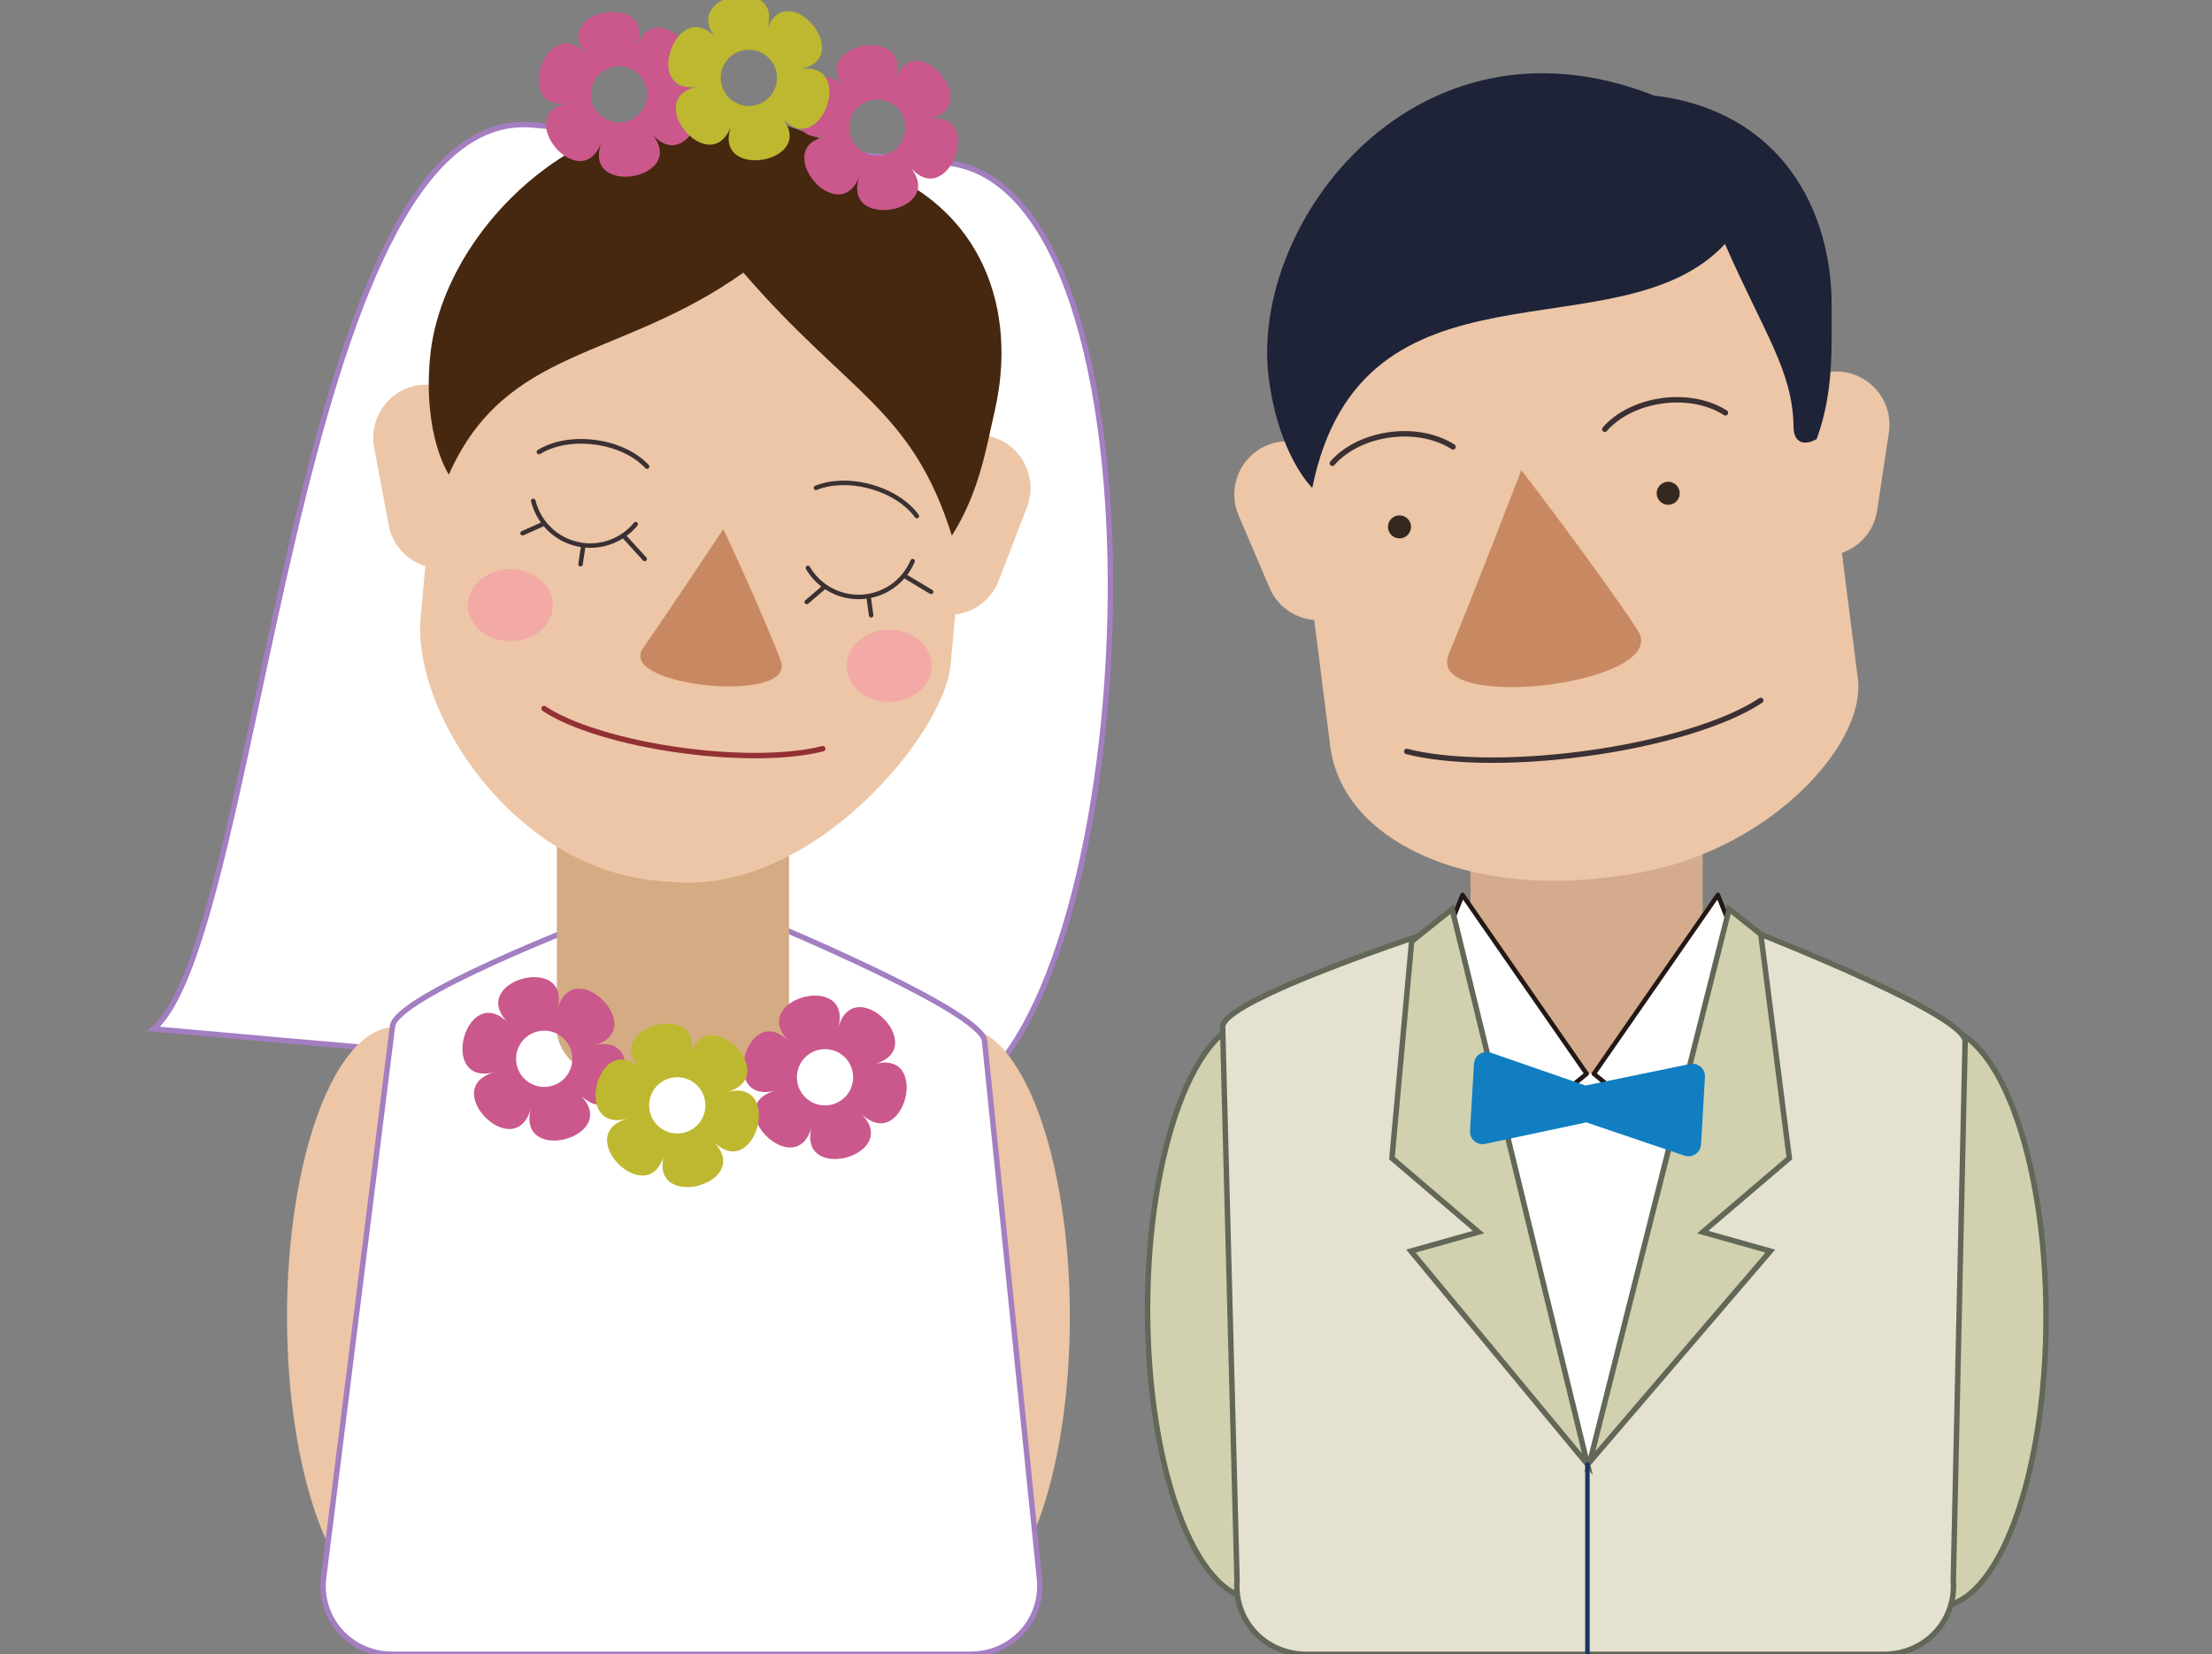
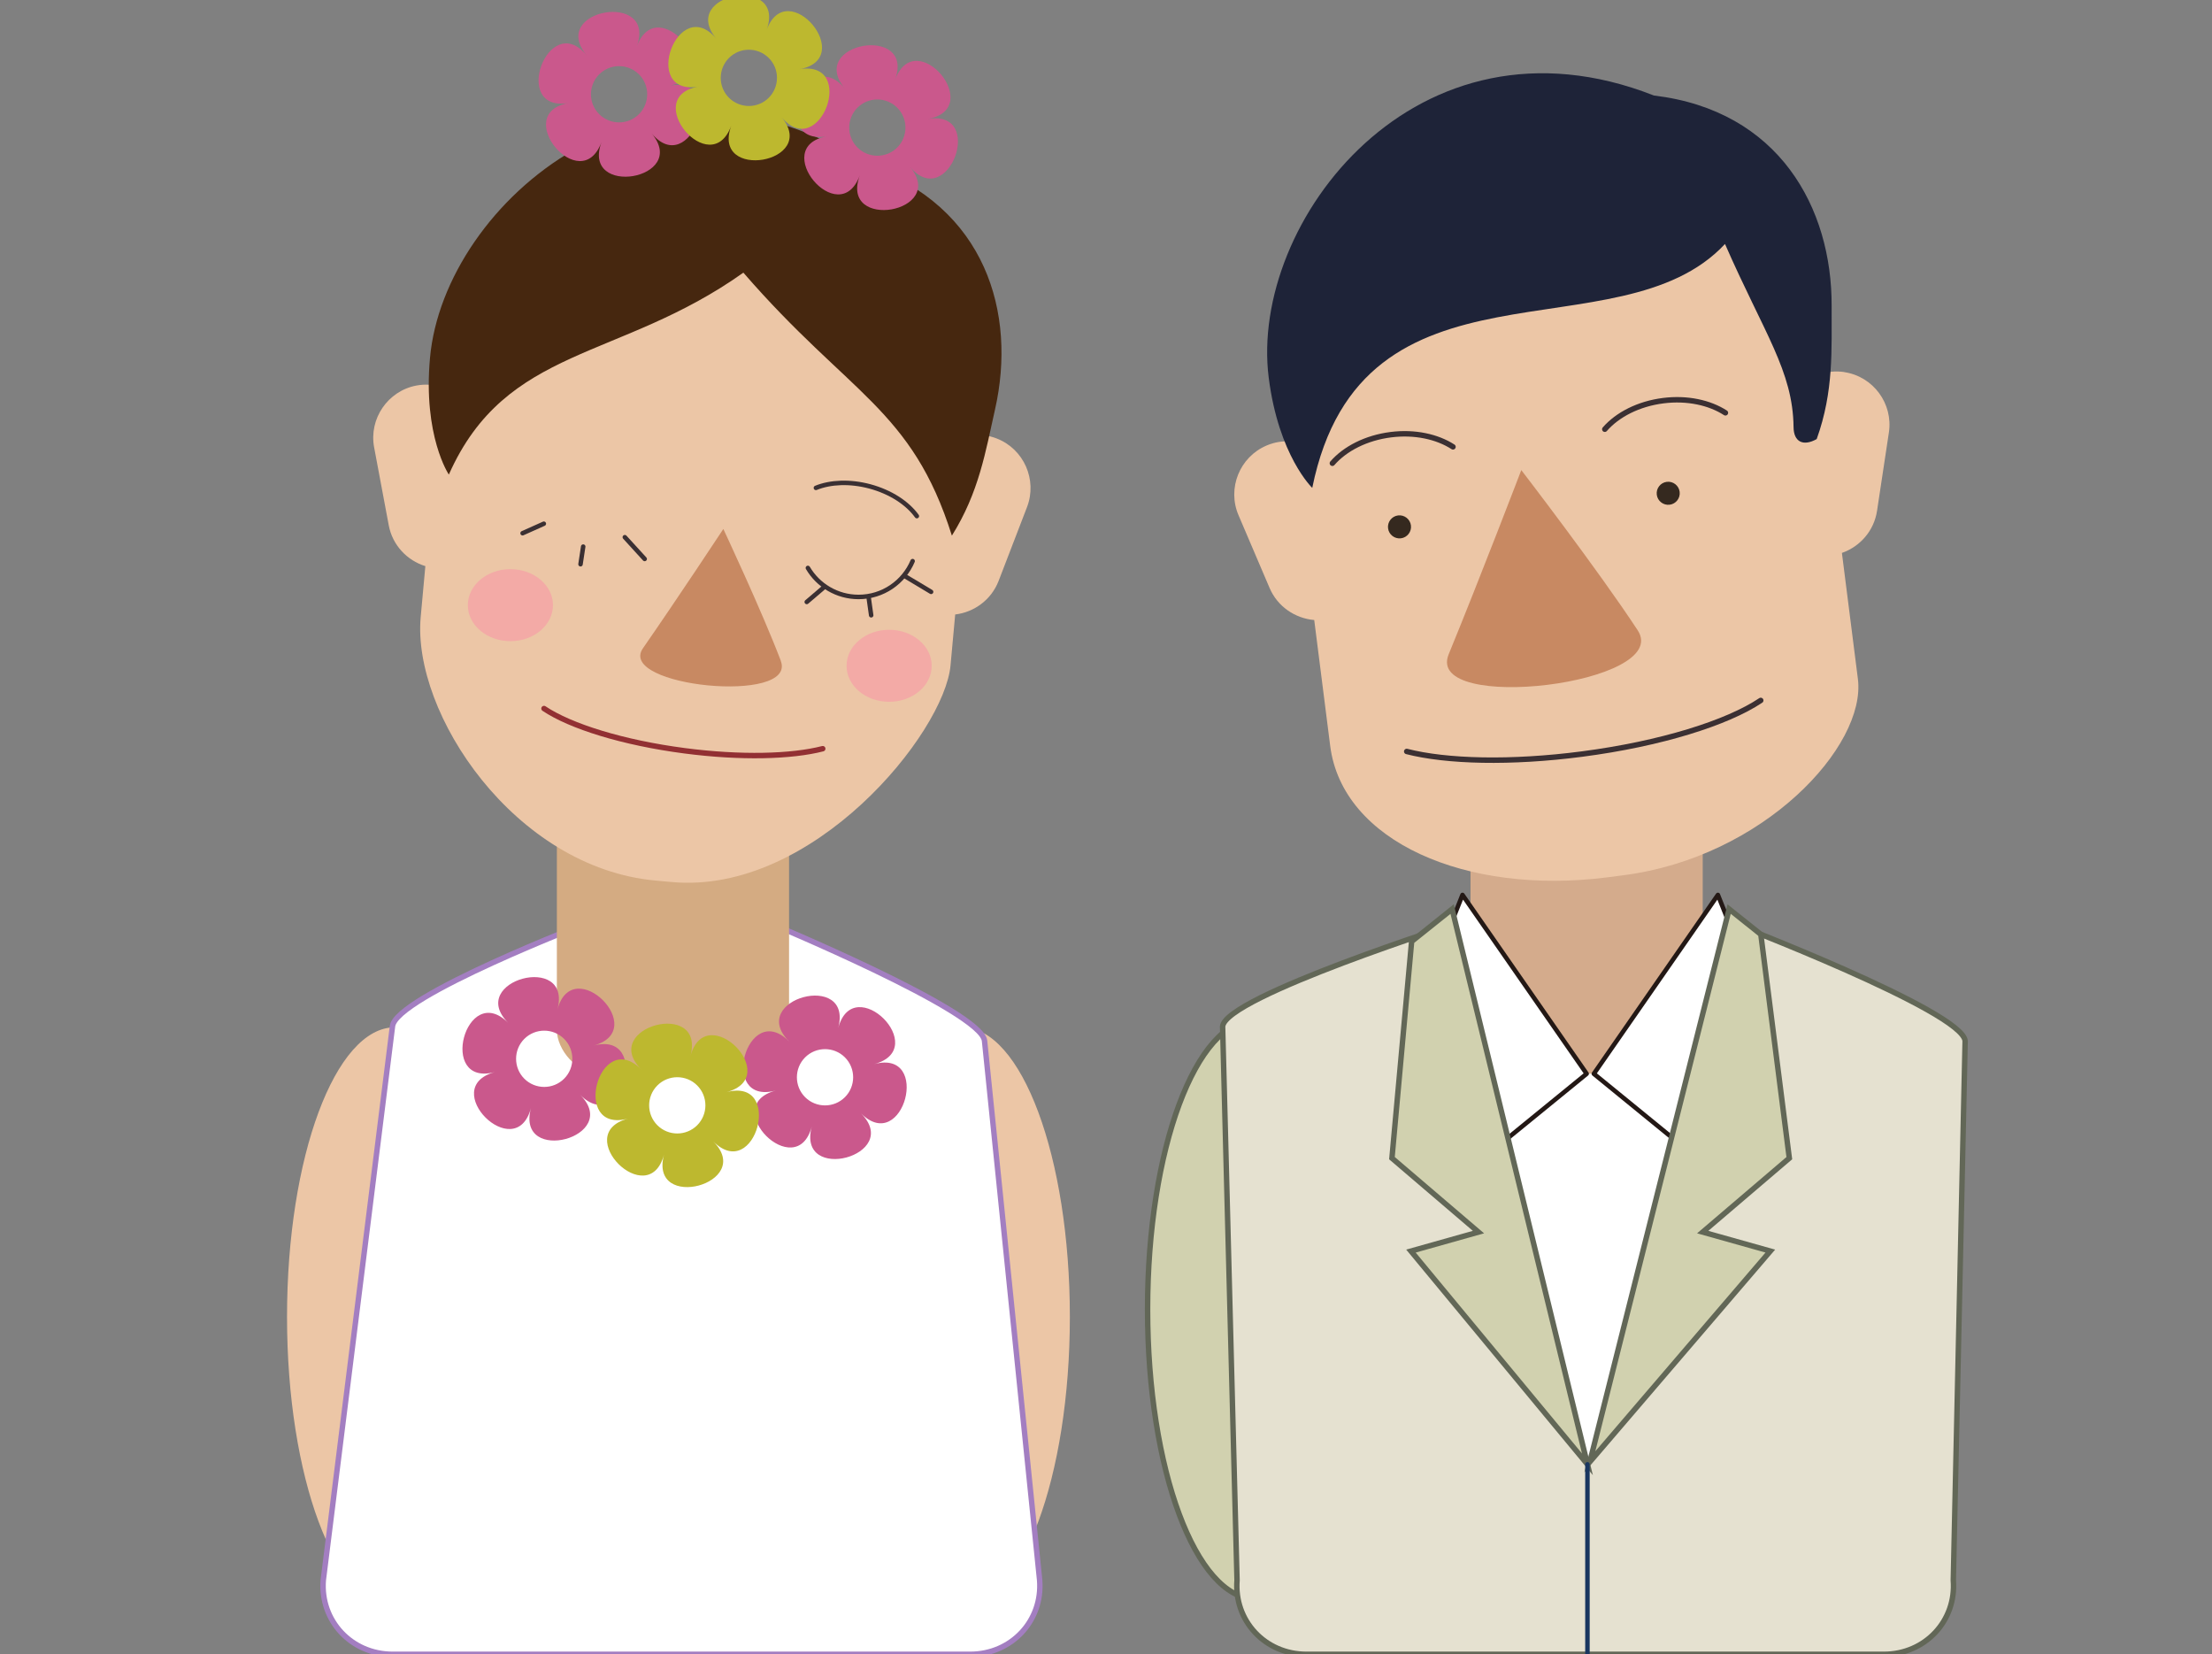
<svg xmlns="http://www.w3.org/2000/svg" id="_イヤー_1" viewBox="0 0 256.17 191.55">
  <rect x="0" y="0" width="256.17" height="191.55" fill="#808080" stroke="none" />
  <defs>
    <style>.cls-1{fill:#bdb82f;}.cls-2{stroke-width:.52px;}.cls-2,.cls-3,.cls-4,.cls-5,.cls-6,.cls-7{stroke-linecap:round;}.cls-2,.cls-3,.cls-5,.cls-8,.cls-9,.cls-10,.cls-6{stroke-miterlimit:10;}.cls-2,.cls-3,.cls-5,.cls-6,.cls-7{fill:none;}.cls-2,.cls-3,.cls-6{stroke:#3b3033;}.cls-11,.cls-4,.cls-10{fill:#fff;}.cls-3{stroke-width:.54px;}.cls-12{fill:#c88962;}.cls-13{fill:#ecc6a6;}.cls-14{fill:#d4ab8c;}.cls-4{stroke:#231815;}.cls-4,.cls-7{stroke-linejoin:round;stroke-width:.52px;}.cls-5{stroke:#923033;}.cls-5,.cls-8,.cls-9,.cls-10,.cls-6{stroke-width:.63px;}.cls-8{fill:#e5e1d0;}.cls-8,.cls-9{stroke:#626757;}.cls-9{fill:#d1d1af;}.cls-15{fill:#ca588c;}.cls-16{fill:#35291f;}.cls-17{fill:#1e2338;}.cls-10{stroke:#a37ec1;}.cls-7{stroke:#193660;}.cls-18{fill:#f3aaa6;}.cls-19{fill:#117ec1;}.cls-20{fill:#d4ab82;}.cls-21{fill:#46270f;}</style>
  </defs>
-   <path class="cls-10" d="M17.77,119.13c39.22,3.58,76.35,6.35,93.59,7.92,21.36-12.04,25.23-105.75-1.89-108.22l-47.76-4.36c-27.73-2.53-31.45,94.26-43.94,104.66Z" />
  <ellipse class="cls-13" cx="111.42" cy="152.48" rx="12.48" ry="33.53" />
  <ellipse class="cls-13" cx="45.72" cy="152.48" rx="12.48" ry="33.53" />
-   <ellipse class="cls-9" cx="224.47" cy="152.48" rx="12.48" ry="33.53" />
  <ellipse class="cls-9" cx="145.38" cy="151.6" rx="12.48" ry="33.53" />
  <path class="cls-8" d="M218.16,191.55h-66.86c-4.8,0-8.41-3.9-8.04-8.58l-1.67-64.11c.27-3.46,27.69-12.14,27.69-12.14h30.92s27.11,10.35,27.38,13.81l-1.37,62.44c.37,4.69-3.25,8.58-8.04,8.58Z" />
  <rect class="cls-14" x="170.3" y="78.86" width="26.89" height="45.47" rx="5.07" ry="5.07" />
  <path class="cls-13" d="M213.59,43.08h0c-1.01-.15-2.01-.04-2.92,.27l-.5-3.94c-2.07-16.29-17.1-27.93-33.39-25.86l-1.86,.24c-16.29,2.07-27.93,17.1-25.86,33.39l.5,3.94c-.96-.08-1.95,.06-2.89,.47h0c-3.11,1.33-4.57,4.95-3.24,8.06l3.6,8.43c.92,2.16,2.96,3.52,5.17,3.71l1.85,14.58c1.41,11.07,15.75,17.29,32.04,15.22l1.86-.24c16.29-2.07,28.21-14.95,27.21-22.75l-1.85-14.58c2.09-.73,3.72-2.55,4.07-4.88l1.37-9.06c.51-3.34-1.81-6.49-5.15-6.99Z" />
  <polygon class="cls-11" points="183.84 169.55 170.3 124.33 197.19 124.33 183.84 169.55" />
  <polygon class="cls-4" points="184.58 124.33 196.55 134.1 201.84 110.88 198.95 103.62 184.58 124.33" />
  <polygon class="cls-4" points="183.75 124.33 171.77 134.1 166.48 110.88 169.37 103.62 183.75 124.33" />
  <polygon class="cls-9" points="184.12 169.26 184.12 169.26 200.25 105.26 203.92 108.19 207.22 134.1 197.19 142.66 205.02 144.86 184.12 169.26" />
  <polygon class="cls-9" points="183.84 169.55 183.84 169.55 168.17 105.26 163.48 109.01 161.2 134.1 171.22 142.66 163.4 144.86 183.84 169.55" />
  <line class="cls-7" x1="183.84" y1="169.55" x2="183.84" y2="191.55" />
  <path class="cls-17" d="M199.77,28.25c4.54,10.36,7.87,14.71,7.94,21.21,.02,1.72,1.13,2.25,2.68,1.38,2-5.57,1.71-10.38,1.73-15.39,.05-11.36-6.07-22.66-20.58-24.39-27.49-10.8-46.9,14.67-44.61,32.68,1.15,9.04,5.04,12.75,5.04,12.75,5.74-28.24,35.47-15.01,47.8-28.24Z" />
  <path class="cls-12" d="M189.66,72.98c4.09,6.24-24.72,9.68-21.89,2.78,3.67-8.93,8.41-21.33,8.41-21.33,0,0,8.85,11.5,13.48,18.55Z" />
  <path class="cls-10" d="M112.34,191.55H45.48c-4.8,0-8.41-3.9-8.04-8.58l8.01-64.11c.27-3.46,22.92-12.14,22.92-12.14h20.38s24.99,10.35,25.27,13.81l6.38,62.44c.37,4.69-3.25,8.58-8.04,8.58Z" />
  <rect class="cls-20" x="64.49" y="78.86" width="26.89" height="45.47" rx="5.07" ry="5.07" />
  <path class="cls-13" d="M115.43,50.77h0c-.96-.37-1.95-.48-2.91-.36l.36-3.95c1.49-16.36-10.67-30.96-27.03-32.46l-1.87-.17c-16.36-1.49-30.96,10.67-32.46,27.03l-.36,3.95c-.92-.28-1.92-.36-2.93-.17h0c-3.32,.62-5.53,3.85-4.9,7.17l1.69,9.01c.43,2.31,2.13,4.08,4.24,4.73l-.54,5.9c-1.01,11.12,10.85,29.02,27.21,30.51l1.87,.17c16.36,1.49,31.56-17.25,32.28-25.08l.54-5.9c2.19-.26,4.18-1.69,5.03-3.89l3.29-8.55c1.21-3.15-.37-6.73-3.52-7.94Z" />
  <path class="cls-21" d="M110.23,62.03c3.15-5.01,3.91-9.77,5.01-14.65,2.5-11.09-1.04-23.44-14.83-28.25-24.52-16.47-48.96,4.21-50.61,22.28-.83,9.08,2.18,13.54,2.18,13.54,6.64-14.95,19.73-13.16,34.11-23.38,12.27,14.16,19.51,15.73,24.15,30.46Z" />
  <path class="cls-12" d="M90.42,76.52c1.93,5.07-19.06,2.99-15.96-1.46,4-5.76,9.31-13.81,9.31-13.81,0,0,4.48,9.54,6.66,15.27Z" />
  <path class="cls-15" d="M99.71,128.91c4.9,4.9,8.22-7.49,1.53-5.7,6.69-1.79-2.38-10.86-4.17-4.17,1.79-6.69-10.59-3.37-5.7,1.53-4.9-4.9-8.22,7.49-1.53,5.7-6.69,1.79,2.38,10.86,4.17,4.17-1.79,6.69,10.59,3.37,5.7-1.53Zm-6.47-1.87c-1.27-1.27-1.27-3.34,0-4.61,1.27-1.27,3.34-1.27,4.61,0s1.27,3.34,0,4.61-3.34,1.27-4.61,0Z" />
  <path class="cls-15" d="M67.19,126.77c4.9,4.9,8.22-7.49,1.53-5.7,6.69-1.79-2.38-10.86-4.17-4.17,1.79-6.69-10.59-3.37-5.7,1.53-4.9-4.9-8.22,7.49-1.53,5.7-6.69,1.79,2.38,10.86,4.17,4.17-1.79,6.69,10.59,3.37,5.7-1.53Zm-6.47-1.87c-1.27-1.27-1.27-3.34,0-4.61s3.34-1.27,4.61,0c1.27,1.27,1.27,3.34,0,4.61-1.27,1.27-3.34,1.27-4.61,0Z" />
  <path class="cls-1" d="M82.6,132.16c4.9,4.9,8.22-7.49,1.53-5.7,6.69-1.79-2.38-10.86-4.17-4.17,1.79-6.69-10.59-3.37-5.7,1.53-4.9-4.9-8.22,7.49-1.53,5.7-6.69,1.79,2.38,10.86,4.17,4.17-1.79,6.69,10.59,3.37,5.7-1.53Zm-6.47-1.87c-1.27-1.27-1.27-3.34,0-4.61s3.34-1.27,4.61,0c1.27,1.27,1.27,3.34,0,4.61-1.27,1.27-3.34,1.27-4.61,0Z" />
  <path class="cls-15" d="M105.38,19.31c4.43,5.32,8.86-6.71,2.04-5.53,6.83-1.18-1.38-11.03-3.77-4.53,2.39-6.5-10.24-4.32-5.81,1-4.43-5.32-8.86,6.71-2.04,5.53-6.83,1.18,1.38,11.03,3.77,4.53-2.39,6.5,10.24,4.32,5.81-1Zm-6.28-2.45c-1.15-1.38-.96-3.44,.42-4.59,1.38-1.15,3.44-.96,4.59,.42,1.15,1.38,.96,3.44-.42,4.59-1.38,1.15-3.44,.96-4.59-.42Z" />
  <path class="cls-15" d="M75.47,15.45c4.43,5.32,8.86-6.71,2.04-5.53,6.83-1.18-1.38-11.03-3.77-4.53,2.39-6.5-10.24-4.32-5.81,1-4.43-5.32-8.86,6.71-2.04,5.53-6.83,1.18,1.38,11.03,3.77,4.53-2.39,6.5,10.24,4.32,5.81-1Zm-6.28-2.45c-1.15-1.38-.96-3.44,.42-4.59,1.38-1.15,3.44-.96,4.59,.42,1.15,1.38,.96,3.44-.42,4.59-1.38,1.15-3.44,.96-4.59-.42Z" />
  <path class="cls-1" d="M90.5,13.55c4.43,5.32,8.86-6.71,2.04-5.53,6.83-1.18-1.38-11.03-3.77-4.53,2.39-6.5-10.24-4.32-5.81,1-4.43-5.32-8.86,6.71-2.04,5.53-6.83,1.18,1.38,11.03,3.77,4.53-2.39,6.5,10.24,4.32,5.81-1Zm-6.28-2.45c-1.15-1.38-.96-3.44,.42-4.59s3.44-.96,4.59,.42c1.15,1.38,.96,3.44-.42,4.59-1.38,1.15-3.44,.96-4.59-.42Z" />
-   <path class="cls-19" d="M195.08,133.81l-11.37-3.85-11.72,2.49c-.94,.2-1.81-.55-1.75-1.5l.46-7.78c.06-.96,1.01-1.6,1.92-1.29l11,3.81,12.09-2.49c.93-.19,1.8,.55,1.74,1.51l-.46,7.81c-.06,.96-1.01,1.6-1.91,1.29Z" />
  <path class="cls-16" d="M163.4,60.84c.09,.73-.43,1.4-1.16,1.49s-1.4-.43-1.49-1.16c-.09-.73,.43-1.4,1.16-1.49s1.4,.43,1.49,1.16Z" />
  <path class="cls-16" d="M194.52,56.95c.09,.73-.43,1.4-1.16,1.49s-1.4-.43-1.49-1.16,.43-1.4,1.16-1.49,1.4,.43,1.49,1.16Z" />
  <path class="cls-6" d="M185.85,49.7c1.46-1.68,3.9-2.95,6.78-3.31,2.77-.35,5.36,.23,7.19,1.41" />
  <path class="cls-6" d="M154.3,53.64c1.46-1.68,3.9-2.95,6.78-3.31,2.77-.35,5.36,.23,7.19,1.41" />
  <path class="cls-6" d="M203.91,81.1c-3.88,2.6-11.61,5.03-20.69,6.21-8.26,1.08-15.71,.88-20.31-.3" />
-   <path class="cls-3" d="M74.93,54.02c-1.32-1.42-3.51-2.5-6.09-2.82s-4.8,.15-6.42,1.13" />
  <path class="cls-2" d="M106.18,59.76c-1.08-1.5-3.03-2.79-5.44-3.44-2.32-.62-4.58-.51-6.25,.17" />
  <path class="cls-5" d="M63,82.04c3.05,2.05,9.14,3.96,16.29,4.89,6.5,.85,12.37,.69,15.99-.24" />
  <g>
    <path class="cls-2" d="M105.69,64.97c-1.03,2.44-3.45,4.15-6.26,4.15-2.5,0-4.69-1.35-5.87-3.36" />
    <line class="cls-2" x1="95.48" y1="67.95" x2="93.43" y2="69.7" />
    <line class="cls-2" x1="100.6" y1="69.19" x2="100.89" y2="71.24" />
    <line class="cls-2" x1="104.91" y1="66.78" x2="107.83" y2="68.53" />
  </g>
  <g>
-     <path class="cls-2" d="M73.62,60.69c-1.68,2.05-4.49,3-7.19,2.2-2.4-.71-4.11-2.63-4.67-4.89" />
    <line class="cls-2" x1="62.98" y1="60.64" x2="60.52" y2="61.74" />
    <line class="cls-2" x1="67.54" y1="63.29" x2="67.23" y2="65.33" />
    <line class="cls-2" x1="72.36" y1="62.2" x2="74.66" y2="64.72" />
  </g>
  <ellipse class="cls-18" cx="59.11" cy="70.07" rx="4.93" ry="4.17" />
  <ellipse class="cls-18" cx="102.97" cy="77.09" rx="4.93" ry="4.17" />
</svg>